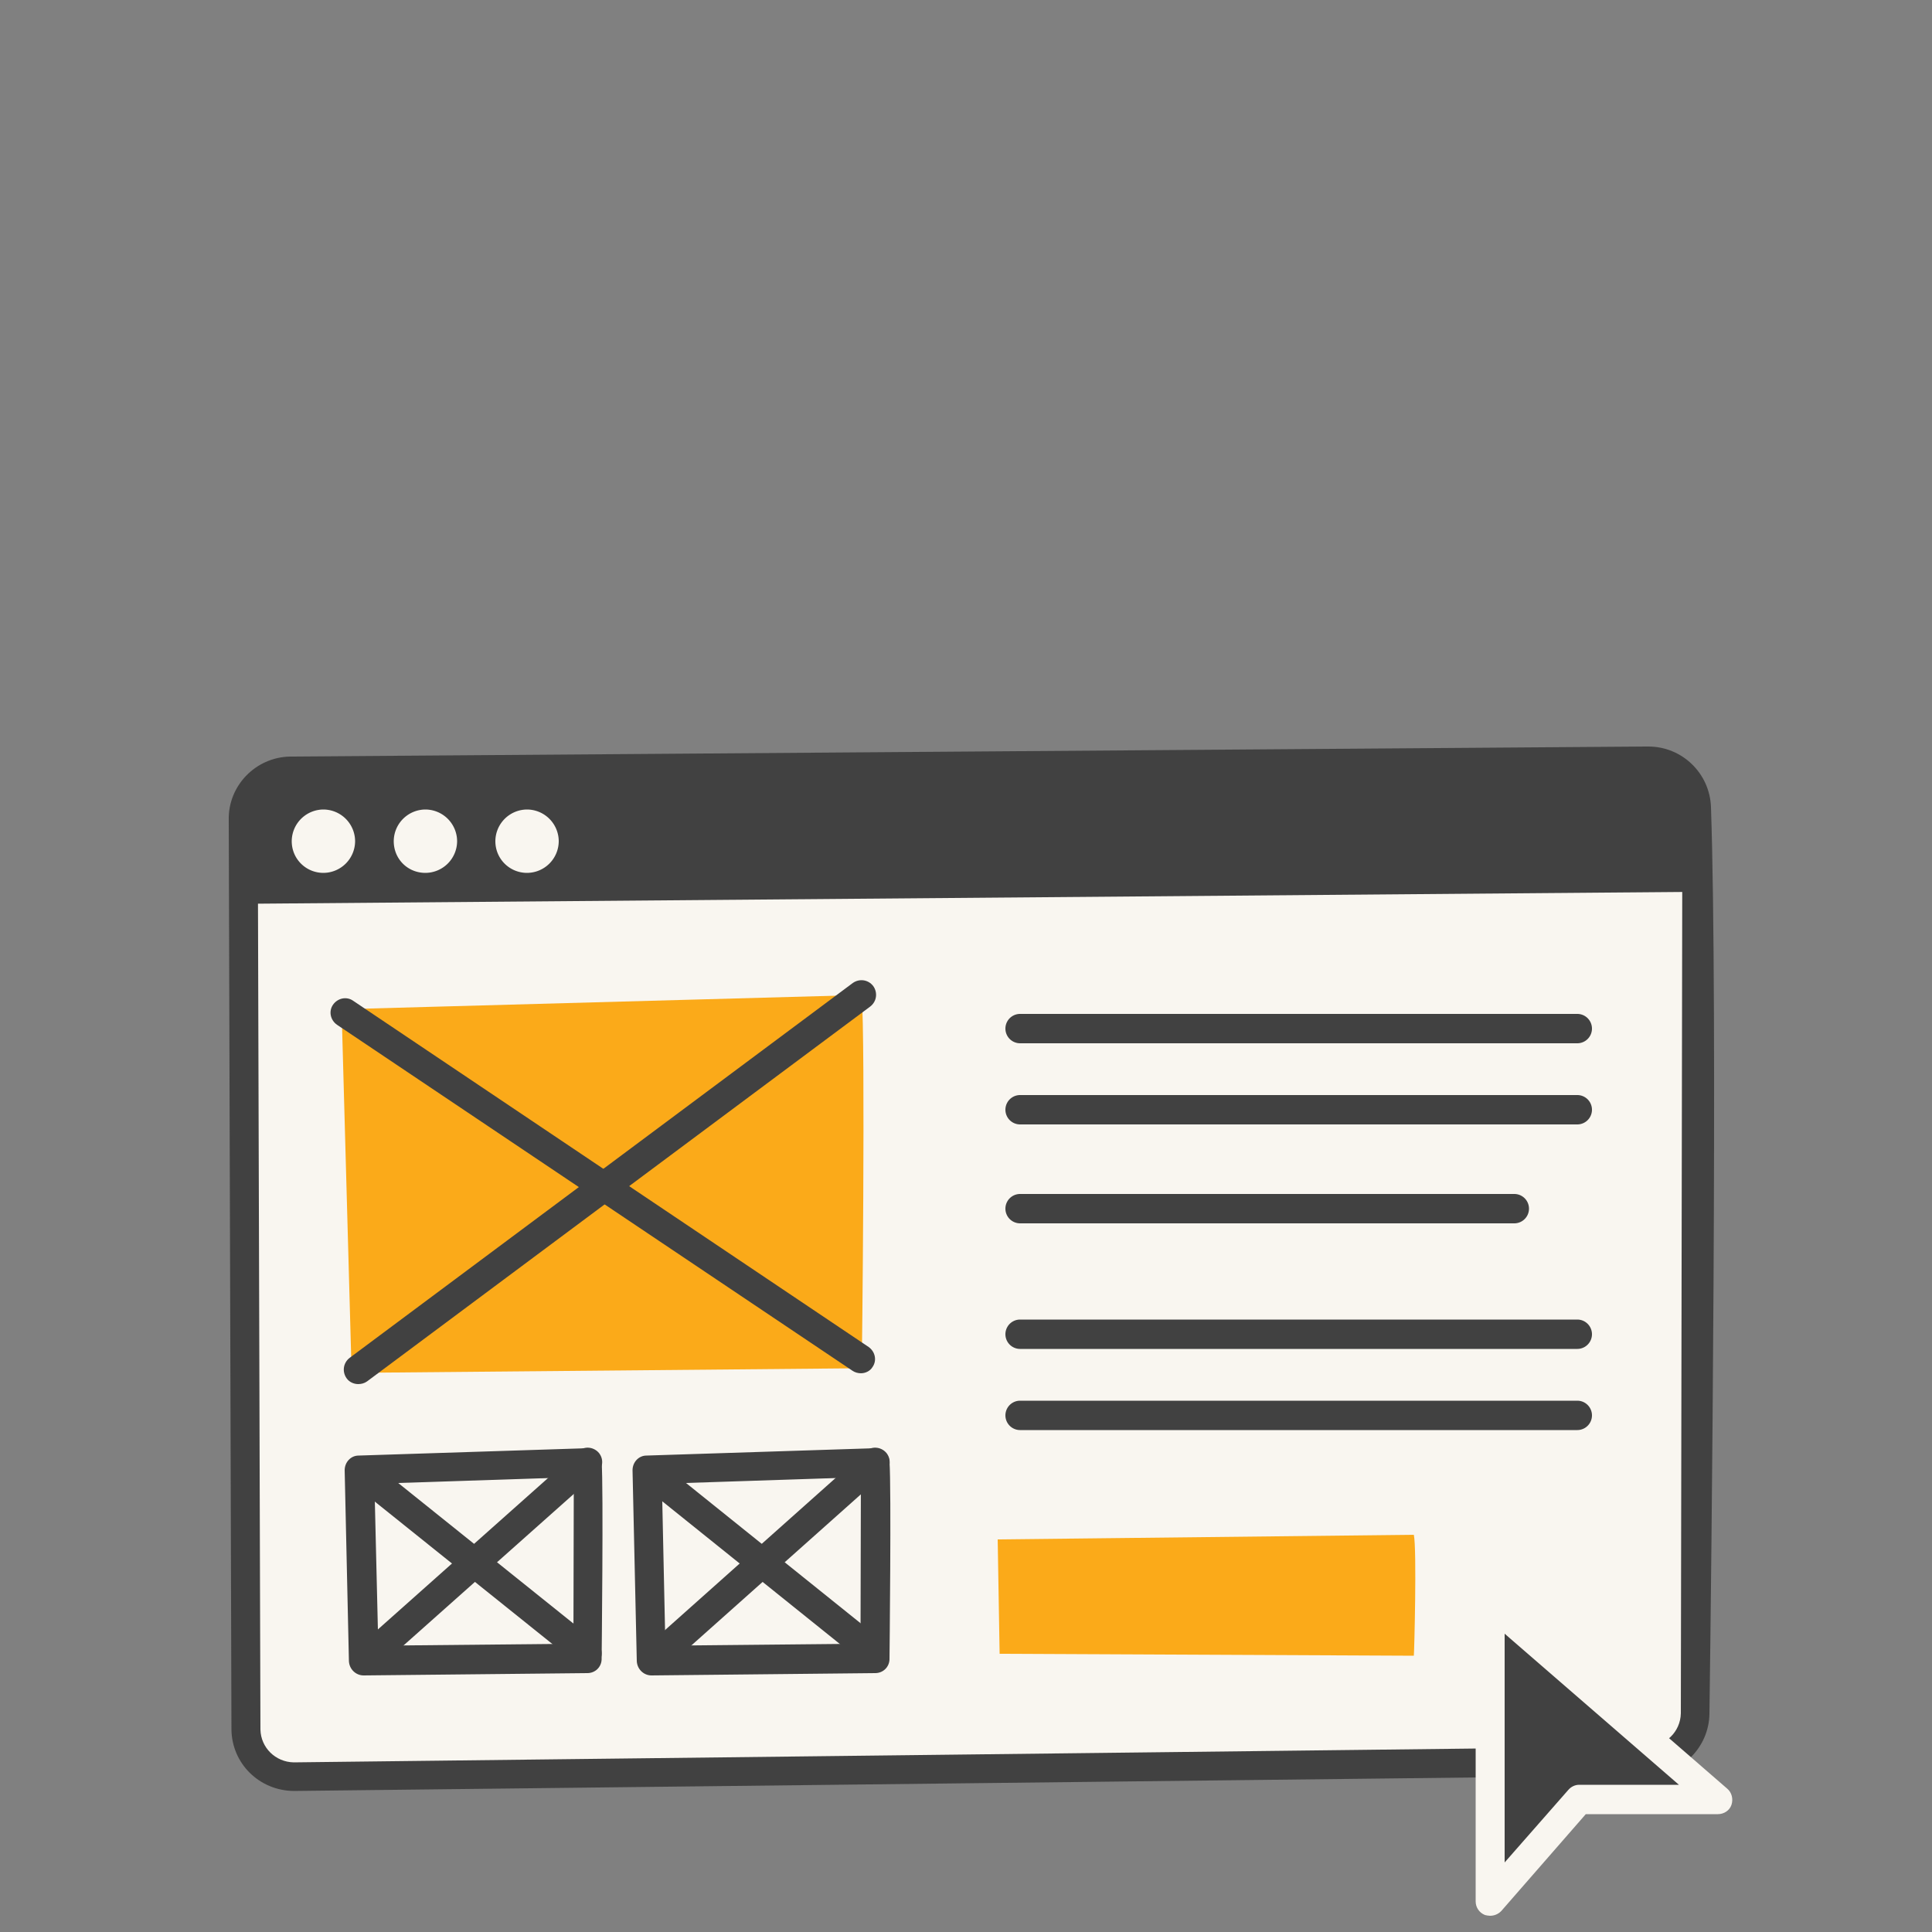
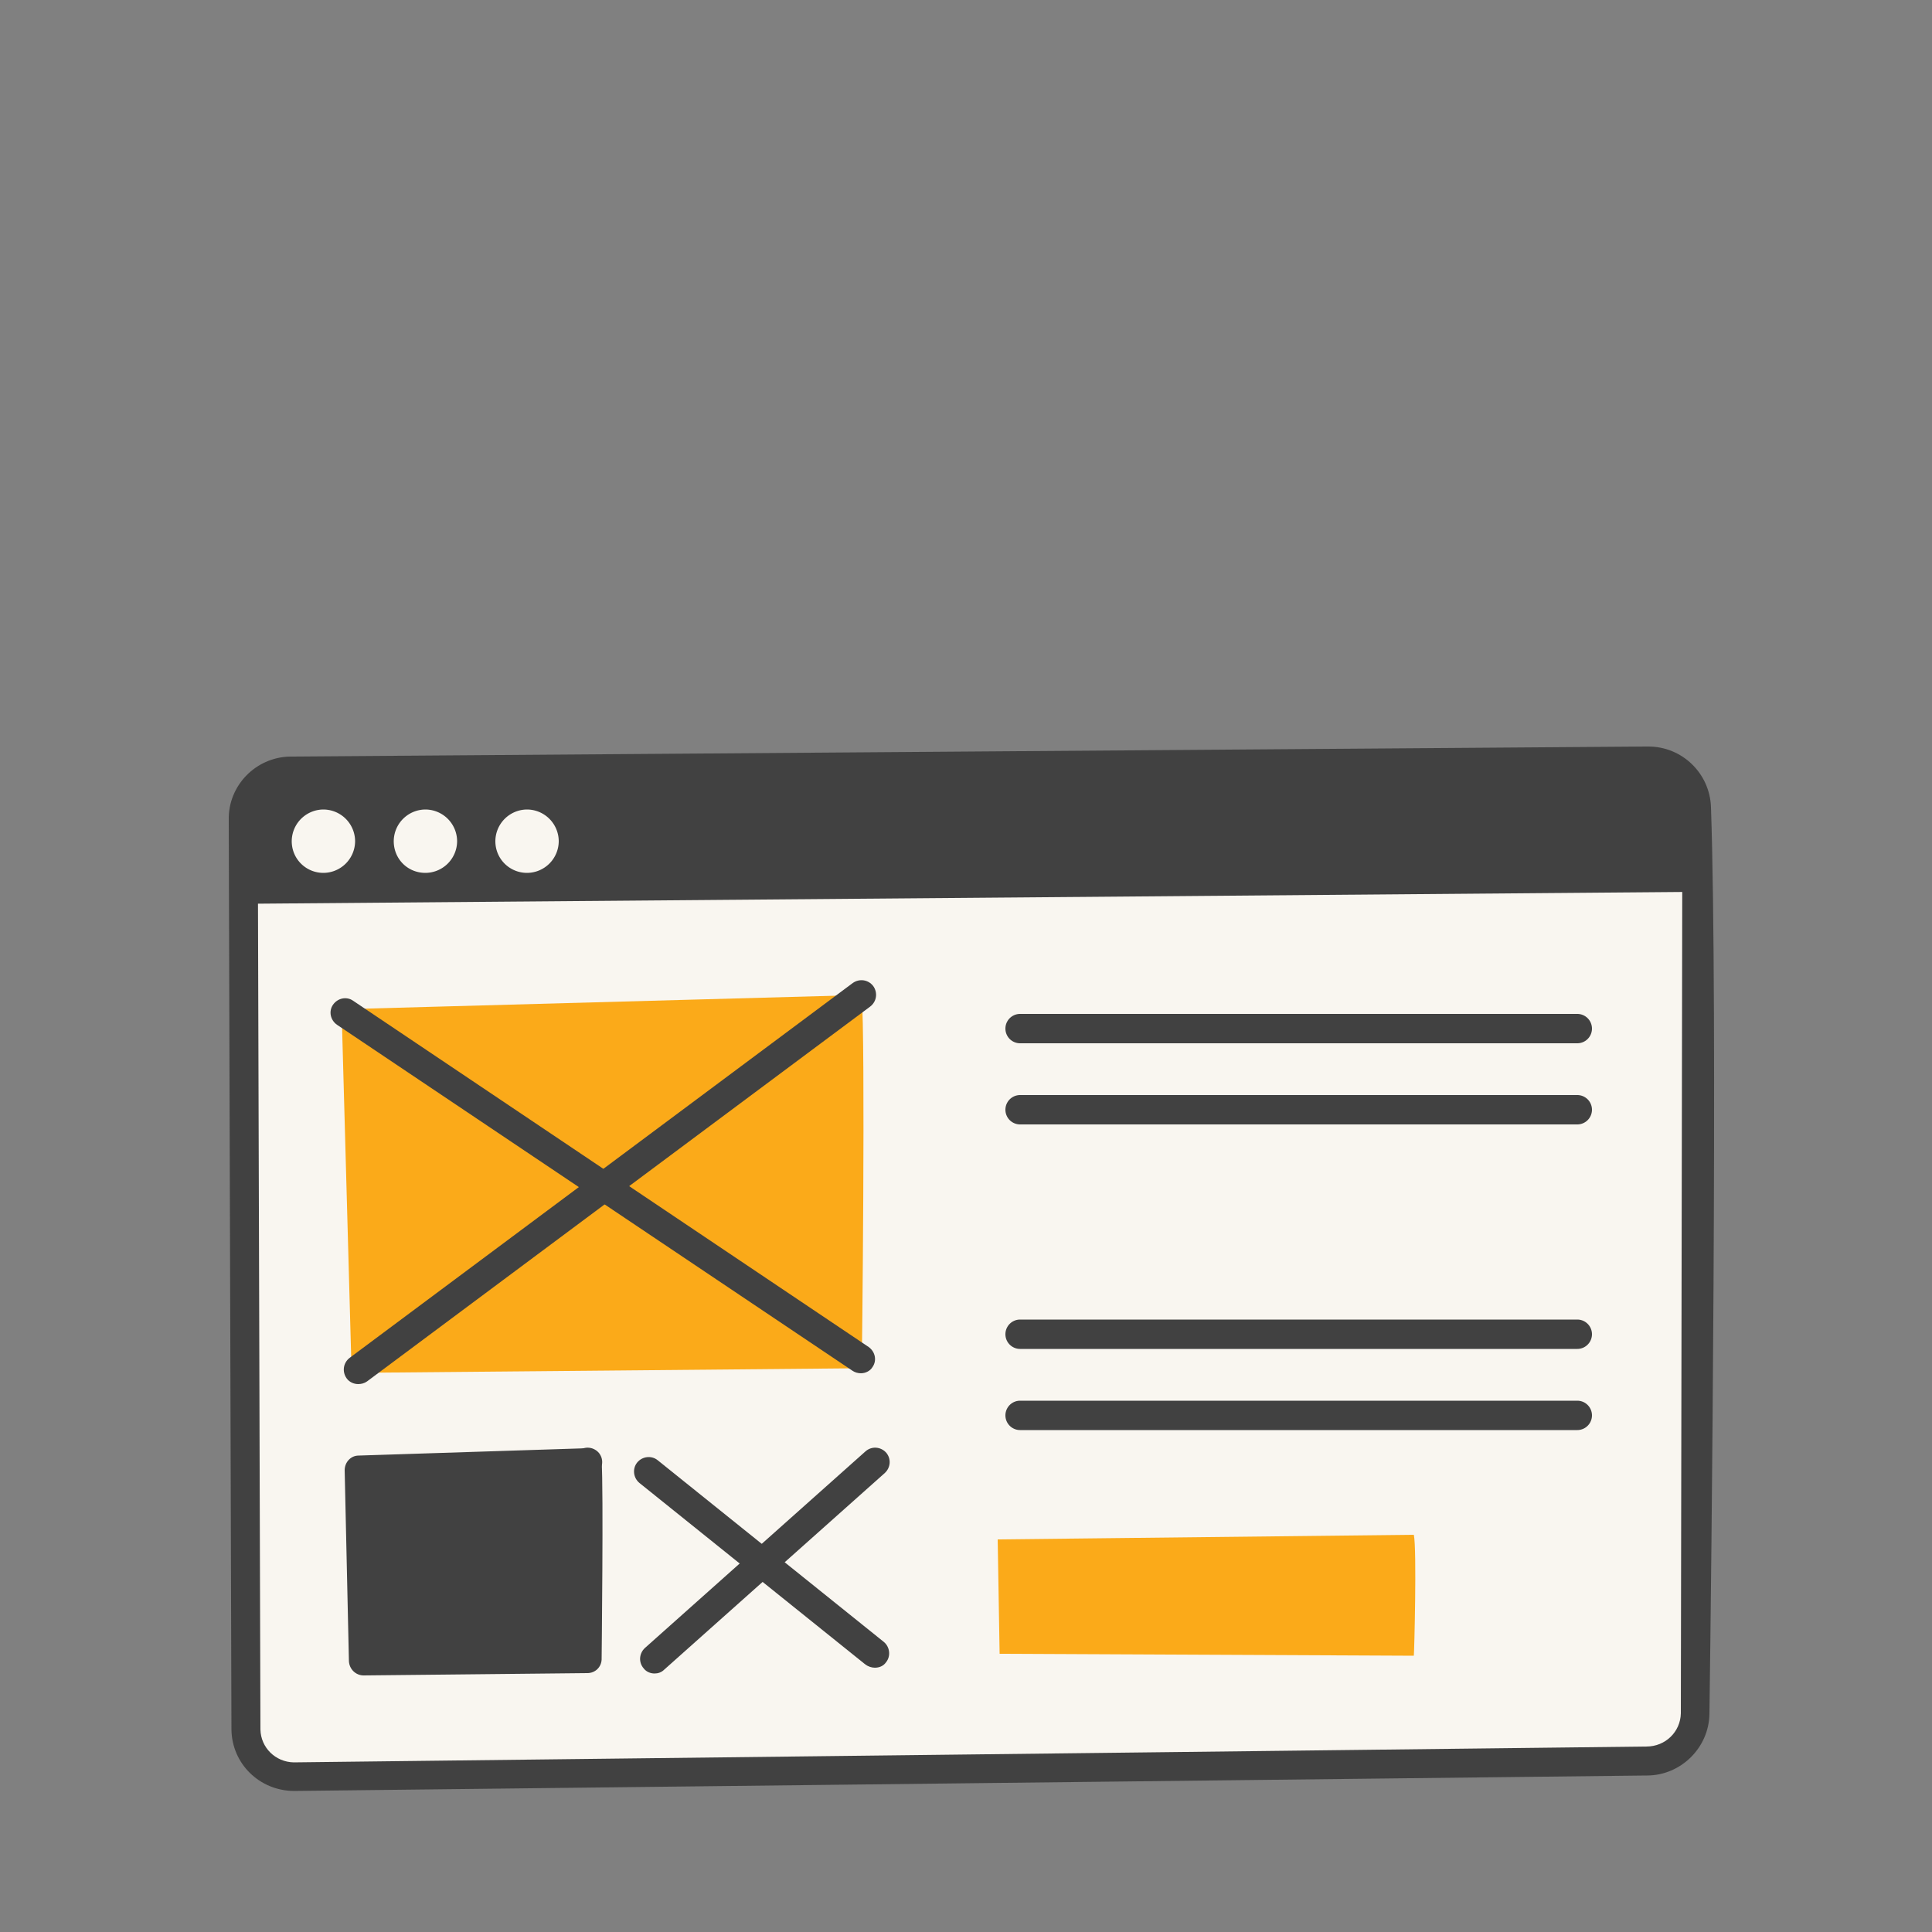
<svg xmlns="http://www.w3.org/2000/svg" viewBox="0 0 500 500">
  <rect x="0" y="0" width="500" height="500" fill="#808080" stroke="none" />
  <path d="M426.3 197l-351.2 2.6c-6.8.2-12.2 5.9-12.1 12.7l.7 235.3c.1 6.7 5.6 12.2 12.3 12.2l350.1-4.1c6.9.1 12.5-5.4 12.6-12.3l.4-234.4c-.2-6.9-6-12.2-12.8-12h0z" fill="#f9f6f0" />
  <path d="M439.1 209c-.2-6.8-6-12.2-12.8-12l-351.2 2.6c-6.8.2-12.2 5.9-12.1 12.7l.4 21.6 376.2-3.1-.5-21.8z" fill="#414141" />
  <g fill="#f9f6f0">
    <use href="#B" />
    <path d="M110.1 225.9a8.24 8.24 0 0 0 8.2-8.2 8.24 8.24 0 0 0-8.2-8.2 8.24 8.24 0 0 0-8.2 8.2c0 4.6 3.6 8.2 8.2 8.2z" />
    <use href="#B" x="52.7" />
  </g>
  <g fill="#414141">
-     <path d="M94.1 433.6c-2 0-3.7-1.6-3.8-3.7l-1.1-49.4c0-2.1 1.6-3.8 3.6-3.8l59-1.9c2.1-.1 3.7 1.5 3.9 3.5.5 6.6 0 51 0 51.2-.1 2-1.7 3.5-3.7 3.5l-57.9.6h0zm2.8-49.6l1 41.9 50.5-.5.1-43.1-51.6 1.7z" />
+     <path d="M94.1 433.6c-2 0-3.7-1.6-3.8-3.7l-1.1-49.4c0-2.1 1.6-3.8 3.6-3.8l59-1.9c2.1-.1 3.7 1.5 3.9 3.5.5 6.6 0 51 0 51.2-.1 2-1.7 3.5-3.7 3.5l-57.9.6h0zm2.8-49.6z" />
    <path d="M94.9 433.1c-1 0-2.1-.4-2.8-1.3-1.4-1.6-1.2-3.9.3-5.3l57.2-50.9c1.6-1.4 3.9-1.2 5.3.3 1.4 1.6 1.2 3.9-.3 5.3l-57.2 50.9c-.7.7-1.6 1-2.5 1z" />
-     <path d="M152 431.6c-.8 0-1.7-.3-2.4-.8l-58.6-47c-1.6-1.3-1.9-3.7-.6-5.3s3.7-1.9 5.3-.6l58.6 47c1.6 1.3 1.9 3.7.6 5.3-.7 1-1.8 1.4-2.9 1.4zm16.6 2c-2 0-3.7-1.6-3.8-3.7l-1.1-49.4c0-2.1 1.6-3.8 3.6-3.8l59-1.9c2.1-.1 3.7 1.5 3.9 3.5.5 6.6 0 51 0 51.2-.1 2-1.7 3.5-3.7 3.5l-57.9.6zm2.7-49.6l.9 41.9 50.5-.5.1-43.1-51.5 1.7z" />
    <path d="M169.4 433.1c-1 0-2.1-.4-2.8-1.3-1.4-1.6-1.2-3.9.3-5.3l57.1-50.9c1.6-1.4 3.9-1.2 5.3.3 1.4 1.6 1.2 3.9-.3 5.3l-57.1 50.9c-.7.7-1.6 1-2.5 1z" />
    <path d="M226.4 431.6c-.8 0-1.7-.3-2.4-.8l-58.5-47c-1.6-1.3-1.9-3.7-.6-5.3s3.7-1.9 5.3-.6l58.5 47c1.6 1.3 1.9 3.7.6 5.3-.7 1-1.8 1.4-2.9 1.4z" />
    <use href="#C" />
    <use href="#C" y="21" />
-     <path d="M391.9 316.6H264a3.8 3.8 0 1 1 0-7.6h127.9a3.8 3.8 0 1 1 0 7.6z" />
    <use href="#C" y="79.1" />
    <use href="#C" y="100.1" />
    <path d="M76 463.5c-8.9-.1-16-7.1-16.1-15.9l-.7-235.4c-.2-8.8 6.9-16.2 15.8-16.4l351-2.6h.2.4c8.7 0 15.9 6.9 16.2 15.7 1.8 52 .1 198.3-.4 234.6-.1 8.8-7.4 16-16.2 16h-.2l-350 4zm350.6-262.8h-.3l-351.2 2.6c-4.7.1-8.5 4.1-8.4 8.9l.7 235.4c.1 4.7 3.9 8.4 8.6 8.5l350.1-4.1c4.9 0 8.8-3.8 8.9-8.6l.4-234.2c-.2-4.8-4.1-8.5-8.8-8.5z" />
  </g>
  <path d="M223 257.5l-134.6 3.7 2.6 94.1 132-1.2c.1-1.6 1-85 0-96.6h0z" fill="#fbaa19" />
  <g fill="#414141">
    <path d="M92.7 358.2c-1.1 0-2.3-.5-3-1.5-1.2-1.7-.9-4 .8-5.3l130.2-97c1.7-1.2 4-.9 5.3.8 1.2 1.7.9 4-.8 5.3L95 357.5c-.7.5-1.5.7-2.3.7z" />
    <path d="M222.8 355.4c-.7 0-1.5-.2-2.1-.6L87.2 265.2c-1.7-1.2-2.2-3.5-1-5.2s3.5-2.2 5.2-1l133.4 89.6c1.7 1.2 2.2 3.5 1 5.2-.6 1-1.8 1.6-3 1.6z" />
  </g>
  <path d="M365.9 397.2l-107.7 1.2.5 29.6 107.2.5c.1-.6.8-27.5 0-31.3h0z" fill="#fbaa19" />
-   <path d="M408.7 465.7h35.9l-58.9-51.1V492l23-26.3z" fill="#414141" />
-   <path d="M385.6 495.8c-.4 0-.9-.1-1.3-.2-1.5-.6-2.4-2-2.4-3.5v-77.5c0-1.5.9-2.8 2.2-3.4s2.9-.4 4 .6l58.9 51.1c1.2 1 1.6 2.7 1.1 4.2s-2 2.4-3.5 2.4h-34.2l-21.9 25.1c-.8.8-1.8 1.2-2.9 1.2zm3.8-73V482l16.5-18.8c.7-.8 1.7-1.3 2.8-1.3h25.8l-45.1-39.1z" fill="#f9f6f0" />
  <defs>
    <path id="B" d="M83.7 225.9a8.24 8.24 0 0 0 8.2-8.2 8.24 8.24 0 0 0-8.2-8.2 8.24 8.24 0 0 0-8.2 8.2c0 4.6 3.7 8.2 8.2 8.2z" />
    <path id="C" d="M408.2 270H264a3.8 3.8 0 1 1 0-7.6h144.2a3.8 3.8 0 1 1 0 7.6z" />
  </defs>
</svg>